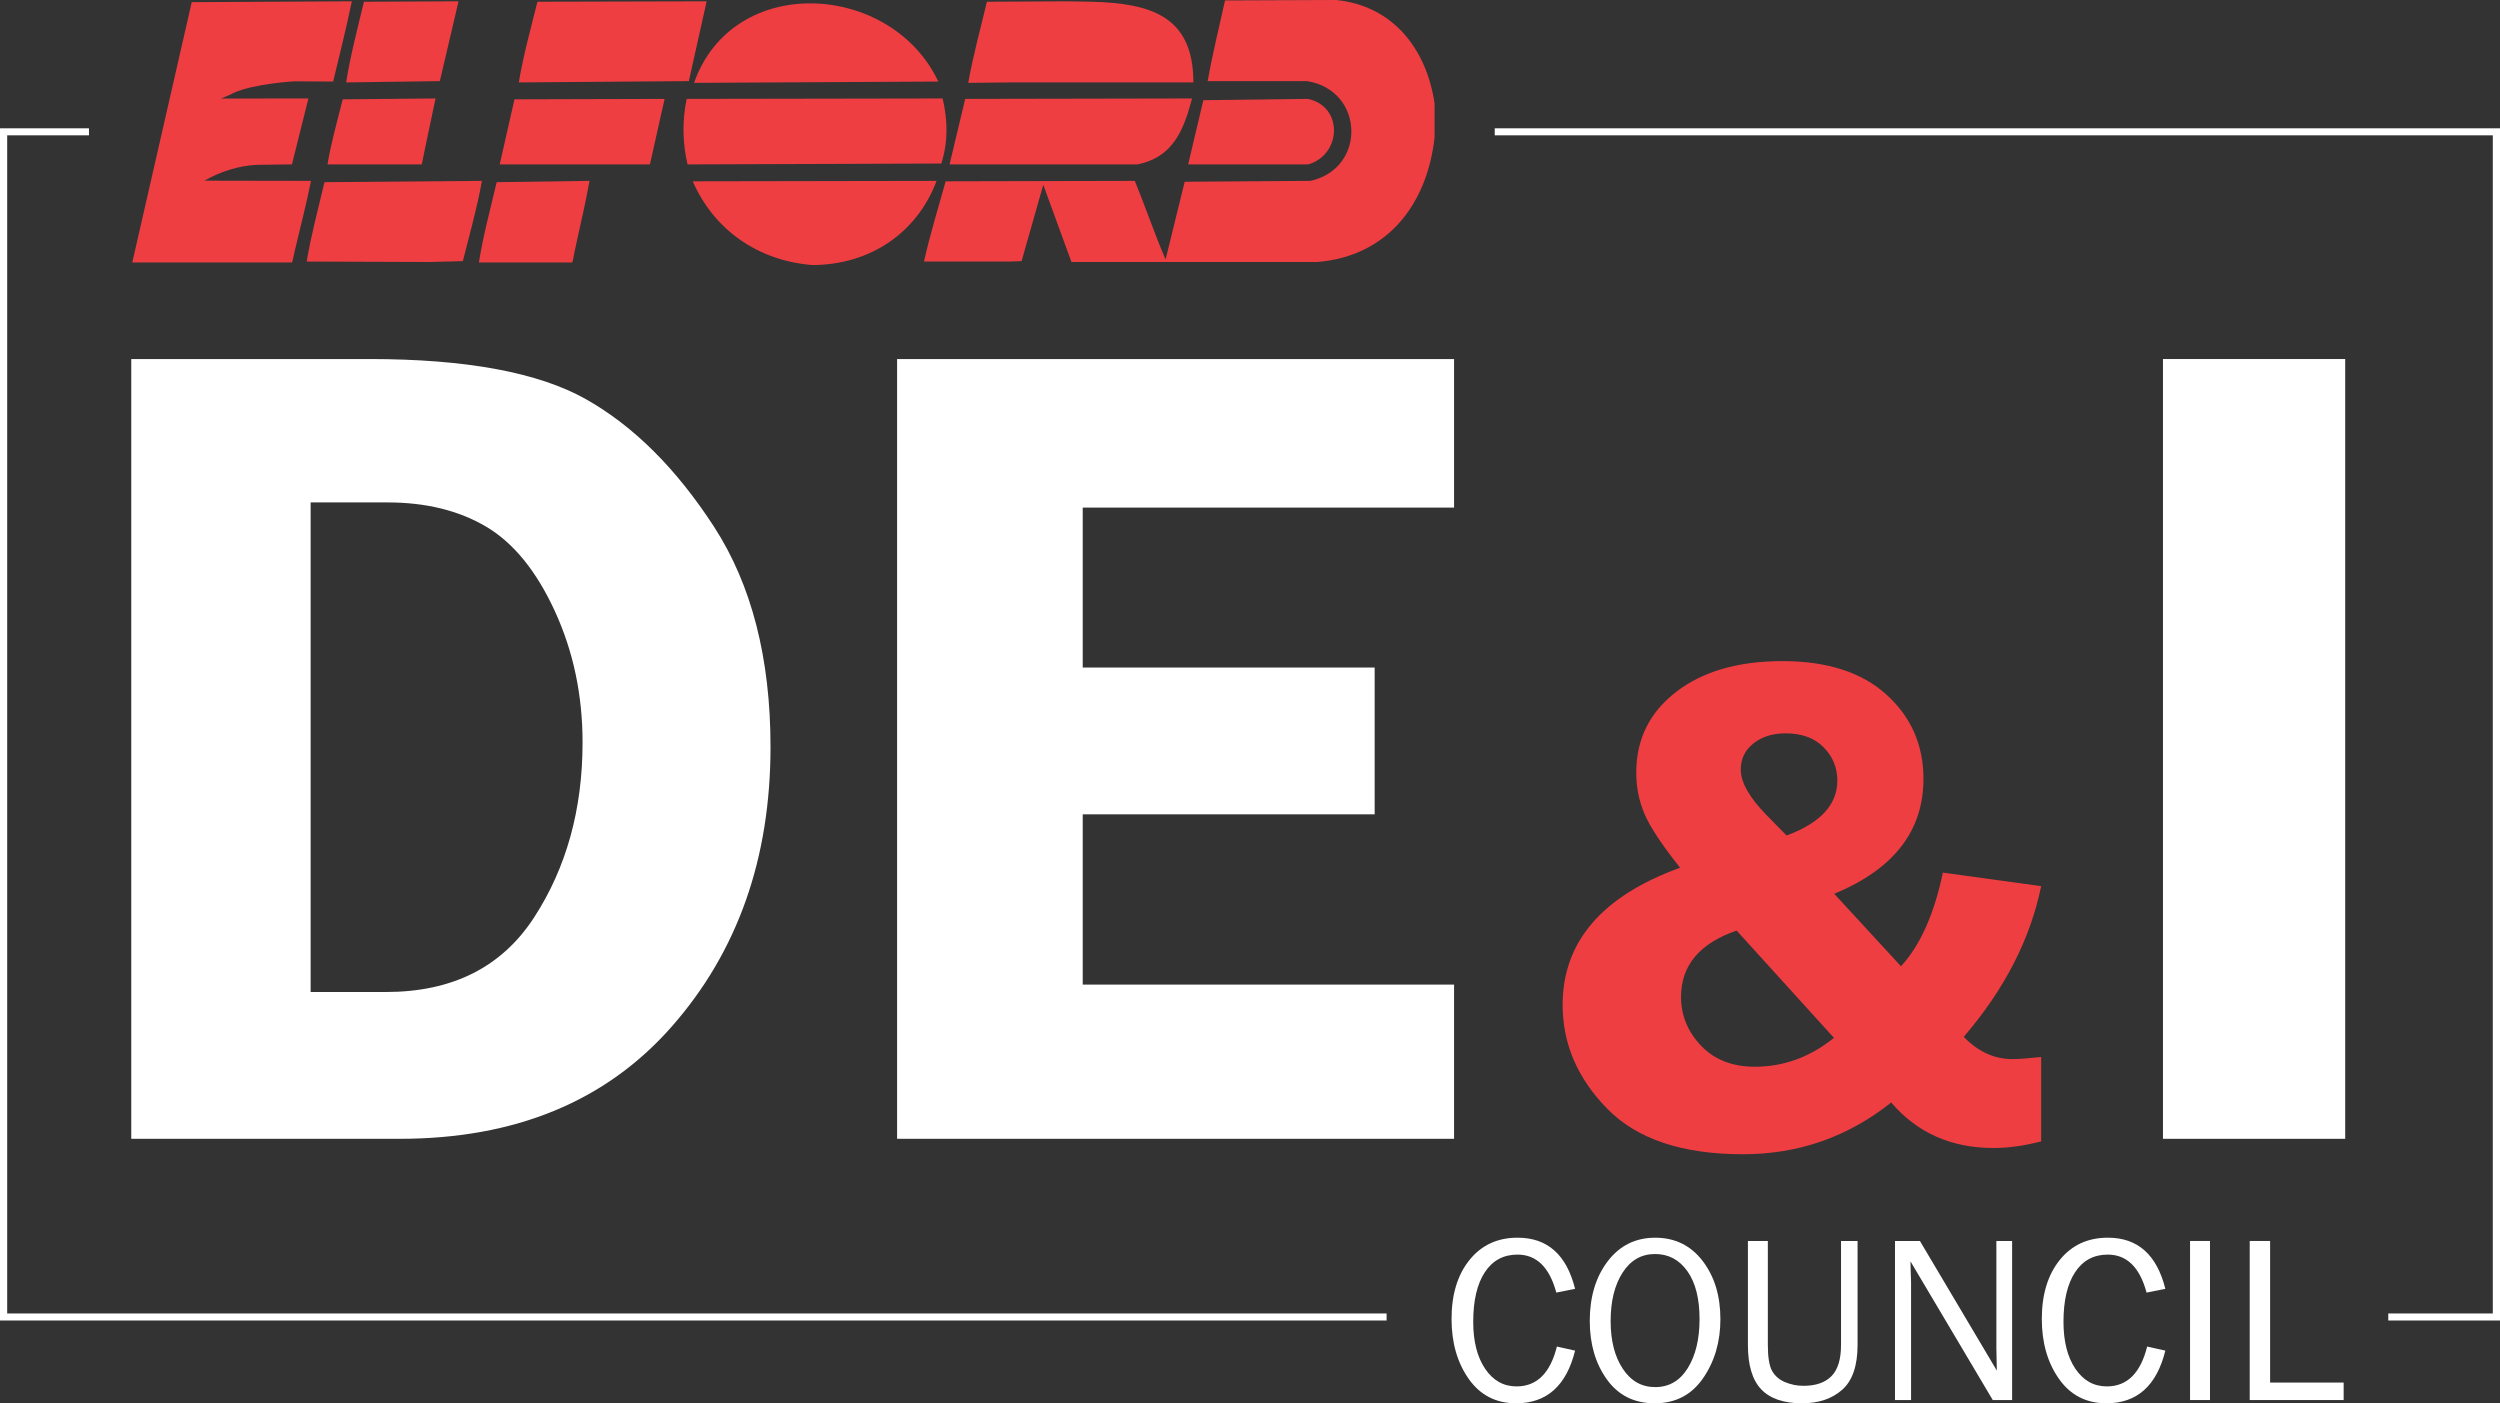
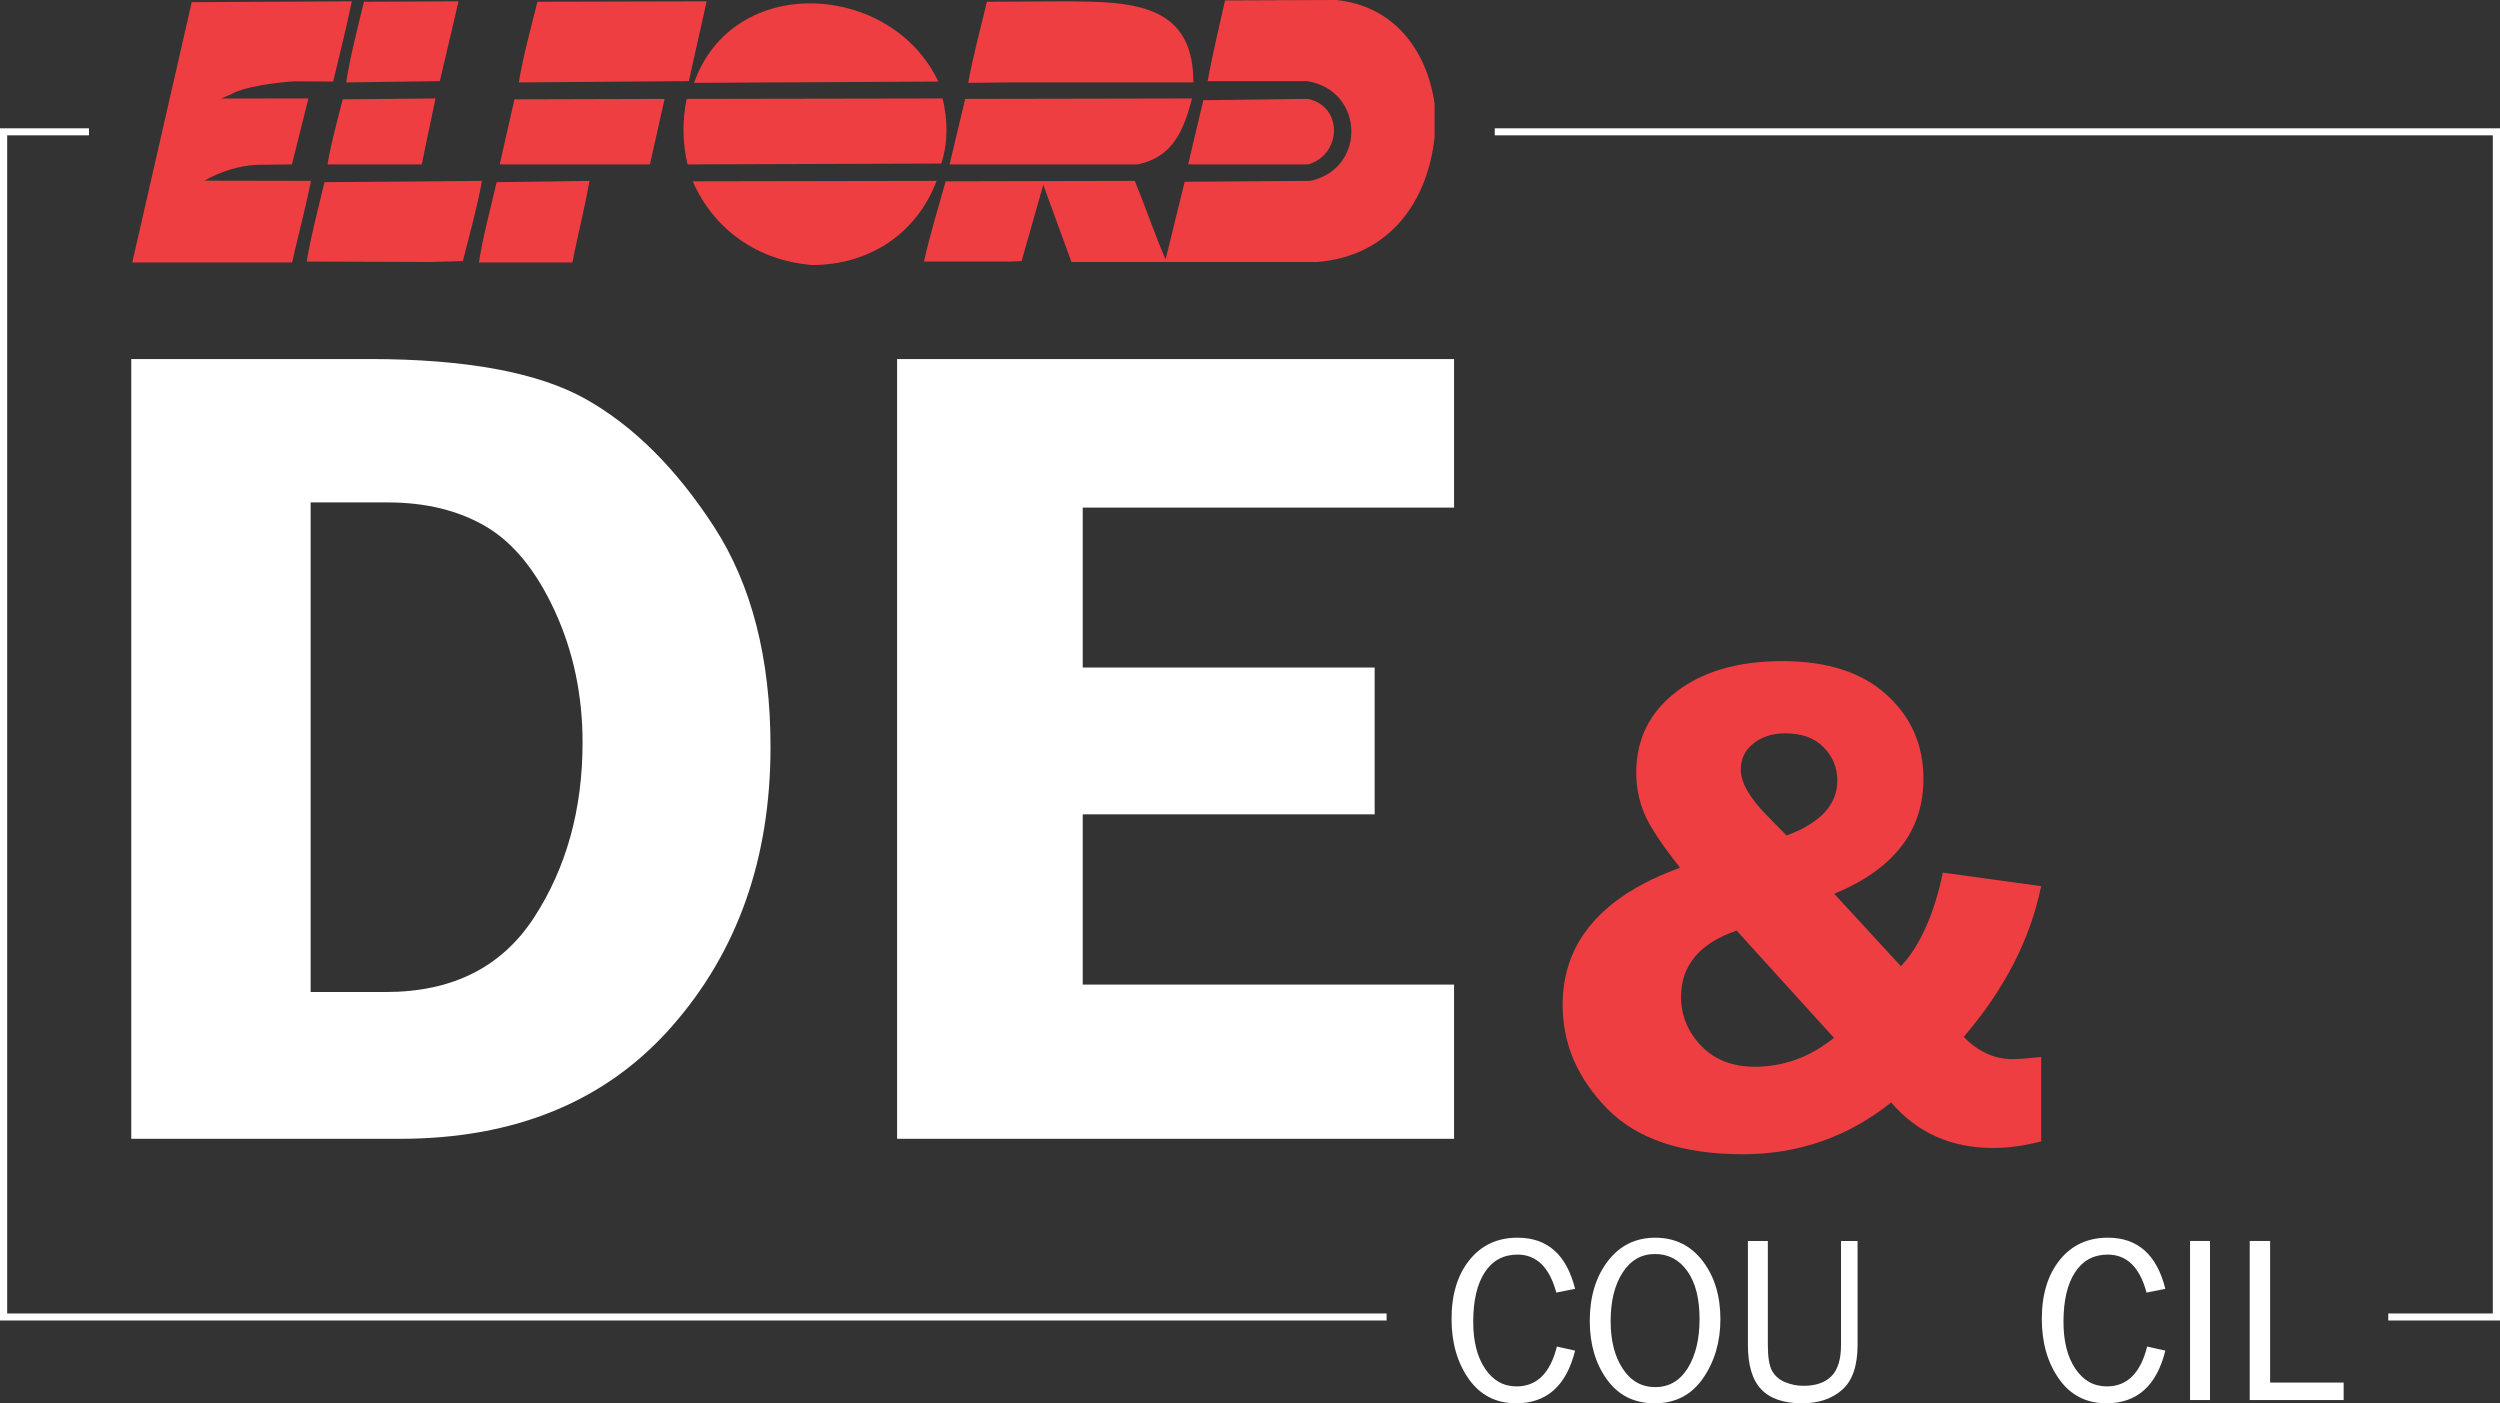
<svg xmlns="http://www.w3.org/2000/svg" id="Layer_2" data-name="Layer 2" viewBox="0 0 347.549 195.087">
  <rect x="0" y="0" width="347.549" height="195.087" fill="#333333" stroke="none" />
  <defs>
    <style>
      .cls-1 {
        fill: #ef3e42;
      }

      .cls-1, .cls-2 {
        stroke-width: 0px;
      }

      .cls-2 {
        fill: #fff;
      }
    </style>
  </defs>
  <g id="Layer_1-2" data-name="Layer 1">
    <g>
      <path class="cls-2" d="M18.247,49.913h33.084c13.49,0,23.543,1.867,30.154,5.599,6.611,3.734,12.537,9.636,17.775,17.71,5.232,8.076,7.856,18.28,7.856,30.616,0,15.513-4.576,28.471-13.729,38.874-9.148,10.405-21.767,15.606-37.847,15.606H18.247V49.913ZM43.184,69.847v68.061h10.46c9.249,0,16.113-3.454,20.604-10.364,4.49-6.91,6.74-15.022,6.74-24.342,0-6.563-1.283-12.638-3.844-18.225-2.566-5.587-5.749-9.502-9.55-11.755-3.806-2.25-8.373-3.375-13.71-3.375h-10.699Z" />
      <path class="cls-2" d="M202.144,70.563h-51.624v22.236h40.585v20.41h-40.585v23.667h51.624v21.441h-77.431V49.913h77.431v20.649Z" />
      <path class="cls-1" d="M283.763,123.191c-1.513,7.371-5.101,14.355-10.767,20.953,1.996,2.06,4.249,3.091,6.76,3.091.899,0,2.235-.097,4.007-.29v11.731c-2.383.611-4.586.918-6.615.918-5.89,0-10.636-2.11-14.236-6.329-6.021,4.799-12.892,7.198-20.618,7.198-8.433,0-14.716-2.108-18.854-6.325-4.135-4.217-6.204-9.029-6.204-14.435,0-8.755,5.442-15.112,16.326-19.071-2.549-3.217-4.199-5.718-4.956-7.505-.757-1.785-1.135-3.693-1.135-5.72,0-4.636,1.851-8.377,5.552-11.226,3.702-2.848,8.625-4.272,14.772-4.272,6.213,0,11.032,1.553,14.46,4.659s5.142,7.009,5.142,11.706c0,7.242-4.135,12.569-12.406,15.981l9.283,10.078c2.663-2.894,4.607-7.234,5.826-13.023l13.663,1.883ZM241.427,129.368c-5.151,1.771-7.729,4.845-7.729,9.222,0,2.575.928,4.837,2.785,6.785,1.857,1.947,4.351,2.922,7.482,2.922,4.001,0,7.668-1.339,10.991-4.016l-13.529-14.913ZM248.368,116.15c4.703-1.739,7.057-4.282,7.057-7.632,0-1.803-.637-3.348-1.909-4.637-1.272-1.288-3.032-1.932-5.285-1.932-1.804,0-3.291.467-4.467,1.401s-1.761,2.14-1.761,3.623c0,1.803,1.205,3.927,3.614,6.375l2.75,2.802Z" />
-       <path class="cls-2" d="M326.028,49.913v108.404h-25.333V49.913h25.333Z" />
    </g>
    <g>
      <polygon class="cls-2" points="207.797 17.837 207.797 18.814 346.549 18.814 346.549 182.598 332.017 182.598 332.017 183.576 347.549 183.576 347.549 17.837 207.797 17.837" />
      <polygon class="cls-2" points="192.764 182.598 1 182.598 1 18.814 12.368 18.814 12.368 17.837 0 17.837 0 183.576 192.764 183.576 192.764 182.598" />
    </g>
    <g>
      <path class="cls-1" d="M112.893,36.845c-7.484-.623-13.603-4.823-16.587-11.638l33.895-.061c-2.761,7.361-9.402,11.699-17.308,11.699h0Z" />
      <path class="cls-1" d="M66.577,36.483c.59-3.732,1.605-7.469,2.473-11.157l12.906-.181c-.574,3.247-1.371,6.477-2.052,9.709-.03.137-.294,1.627-.361,1.629h-12.965Z" />
      <path class="cls-1" d="M59.882,36.423l-17.246-.061c.614-3.695,1.614-7.381,2.472-11.036l21.89-.181c-.659,3.735-1.73,7.467-2.653,11.156l-4.463.121h0Z" />
      <path class="cls-1" d="M165.177,22.855l2.113-8.925,14.533-.181c4.945,1.04,4.698,7.74.061,9.106h-16.706Z" />
      <path class="cls-1" d="M69.47,22.855l2.052-9.046,20.869-.06-1.81,8.081c-.029.104-.209,1.025-.243,1.025h-20.868Z" />
      <path class="cls-1" d="M132.01,22.855l2.172-9.106,31.538-.061c-1.178,4.482-2.695,8.187-7.597,9.167h-26.112Z" />
      <path class="cls-1" d="M95.582,22.855c-.702-2.994-.754-6.084-.12-9.106l35.582-.061c.723,3.078.773,6.027-.182,9.046l-35.28.121h0Z" />
      <path class="cls-1" d="M45.529,22.855c.506-3.027,1.365-6.057,2.113-9.046l12.906-.121-1.571,7.478c-.031.138-.316,1.686-.362,1.689h-13.087Z" />
      <path class="cls-1" d="M134.605,11.518c.666-3.778,1.711-7.534,2.592-11.276l11.216-.061,3.377.061c8.177.221,14.112,1.983,14.112,11.215h-25.328l-5.968.061h0Z" />
      <path class="cls-1" d="M72.126,11.457c.622-3.75,1.668-7.517,2.591-11.215l23.521-.061-2.475,11.096-23.638.18h0Z" />
      <path class="cls-1" d="M48.123,11.457c.592-3.75,1.589-7.512,2.472-11.215l13.149-.061-2.595,11.096-13.026.18h0Z" />
      <path class="cls-1" d="M18.391,36.483L26.654.302l22.255-.121c-.749,3.733-1.721,7.445-2.594,11.157l-5.356-.034s-5.537.301-8.457,1.597c-.322.217-1.785.799-1.785.799l12.16-.012-2.291,9.167-4.886.059c-2.573.122-5.074.958-7.285,2.203l14.824.028c-.64,3.209-1.478,6.396-2.229,9.588-.039.172-.362,1.748-.423,1.75h-22.193Z" />
      <path class="cls-1" d="M96.488,11.518c5.432-15.389,27.45-14.002,33.954-.18l-33.954.18h0Z" />
      <path class="cls-1" d="M162.043,36.062l2.653-10.795,17.489-.122c7.814-1.734,7.492-12.61-.481-13.869h-13.813c.665-3.752,1.586-7.491,2.414-11.215l15.436-.061c7.895.79,12.554,6.768,13.693,14.353v4.762c-1.036,9.293-6.543,16.495-16.285,17.308h-34.194l-3.919-10.735-3.015,10.613c-.945.041-1.89.081-2.835.061h-10.734c.831-3.74,1.987-7.454,3.015-11.156l26.293-.061c1.472,3.573,2.785,7.498,4.282,10.916" />
    </g>
    <g>
      <path class="cls-2" d="M216.441,187.197l2.527.567c-1.21,4.882-3.942,7.322-8.197,7.322-2.798,0-4.993-1.129-6.586-3.388-1.593-2.26-2.39-5.037-2.39-8.334,0-3.404.832-6.139,2.495-8.203s3.894-3.097,6.69-3.097c4.147,0,6.811,2.371,7.987,7.112l-2.608.519c-.95-3.521-2.749-5.281-5.395-5.281-1.955,0-3.47.818-4.545,2.454-1.074,1.637-1.611,3.935-1.611,6.894,0,2.711.551,4.885,1.652,6.521,1.102,1.637,2.56,2.455,4.374,2.455,2.819,0,4.688-1.847,5.605-5.541Z" />
      <path class="cls-2" d="M230.034,195.087c-2.841,0-5.055-1.104-6.643-3.315-1.588-2.21-2.382-4.92-2.382-8.13,0-3.351.832-6.118,2.495-8.301,1.663-2.184,3.866-3.275,6.61-3.275,2.732,0,4.925,1.073,6.577,3.219s2.479,4.85,2.479,8.114c0,3.134-.802,5.866-2.405,8.195-1.604,2.329-3.848,3.493-6.731,3.493ZM230.098,192.835c1.934,0,3.445-.881,4.536-2.643s1.637-4.032,1.637-6.811c0-2.854-.564-5.075-1.693-6.664s-2.627-2.384-4.496-2.384c-1.89,0-3.392.859-4.504,2.578s-1.668,3.968-1.668,6.745c0,2.714.562,4.922,1.685,6.624,1.123,1.703,2.625,2.554,4.504,2.554Z" />
      <path class="cls-2" d="M255.939,172.519h2.3v14.445c0,2.896-.71,4.975-2.13,6.233-1.421,1.26-3.281,1.889-5.581,1.889-2.56,0-4.455-.648-5.687-1.945s-1.848-3.355-1.848-6.177v-14.445h2.771v14.446c0,1.719.2,2.93.6,3.632.399.703,1.005,1.222,1.814,1.557.811.335,1.658.503,2.544.503,1.706,0,3.002-.449,3.888-1.346.886-.897,1.329-2.346,1.329-4.346v-14.446Z" />
-       <path class="cls-2" d="M279.722,194.633h-2.689l-11.438-19.278.032,1.458c.033.551.049,1.015.049,1.393v16.428h-2.235v-22.114h3.467l10.692,18.021-.032-1.538c-.021-.604-.032-1.139-.032-1.604v-14.88h2.188v22.114Z" />
      <path class="cls-2" d="M298.499,187.197l2.527.567c-1.21,4.882-3.942,7.322-8.197,7.322-2.798,0-4.993-1.129-6.586-3.388-1.593-2.26-2.39-5.037-2.39-8.334,0-3.404.832-6.139,2.495-8.203s3.894-3.097,6.69-3.097c4.147,0,6.811,2.371,7.987,7.112l-2.608.519c-.95-3.521-2.749-5.281-5.395-5.281-1.955,0-3.47.818-4.545,2.454-1.074,1.637-1.611,3.935-1.611,6.894,0,2.711.551,4.885,1.652,6.521,1.102,1.637,2.56,2.455,4.374,2.455,2.819,0,4.688-1.847,5.605-5.541Z" />
      <path class="cls-2" d="M307.231,194.633h-2.771v-22.114h2.771v22.114Z" />
      <path class="cls-2" d="M325.813,192.203v2.431h-13.058v-22.114h2.835v19.684h10.223Z" />
    </g>
  </g>
</svg>